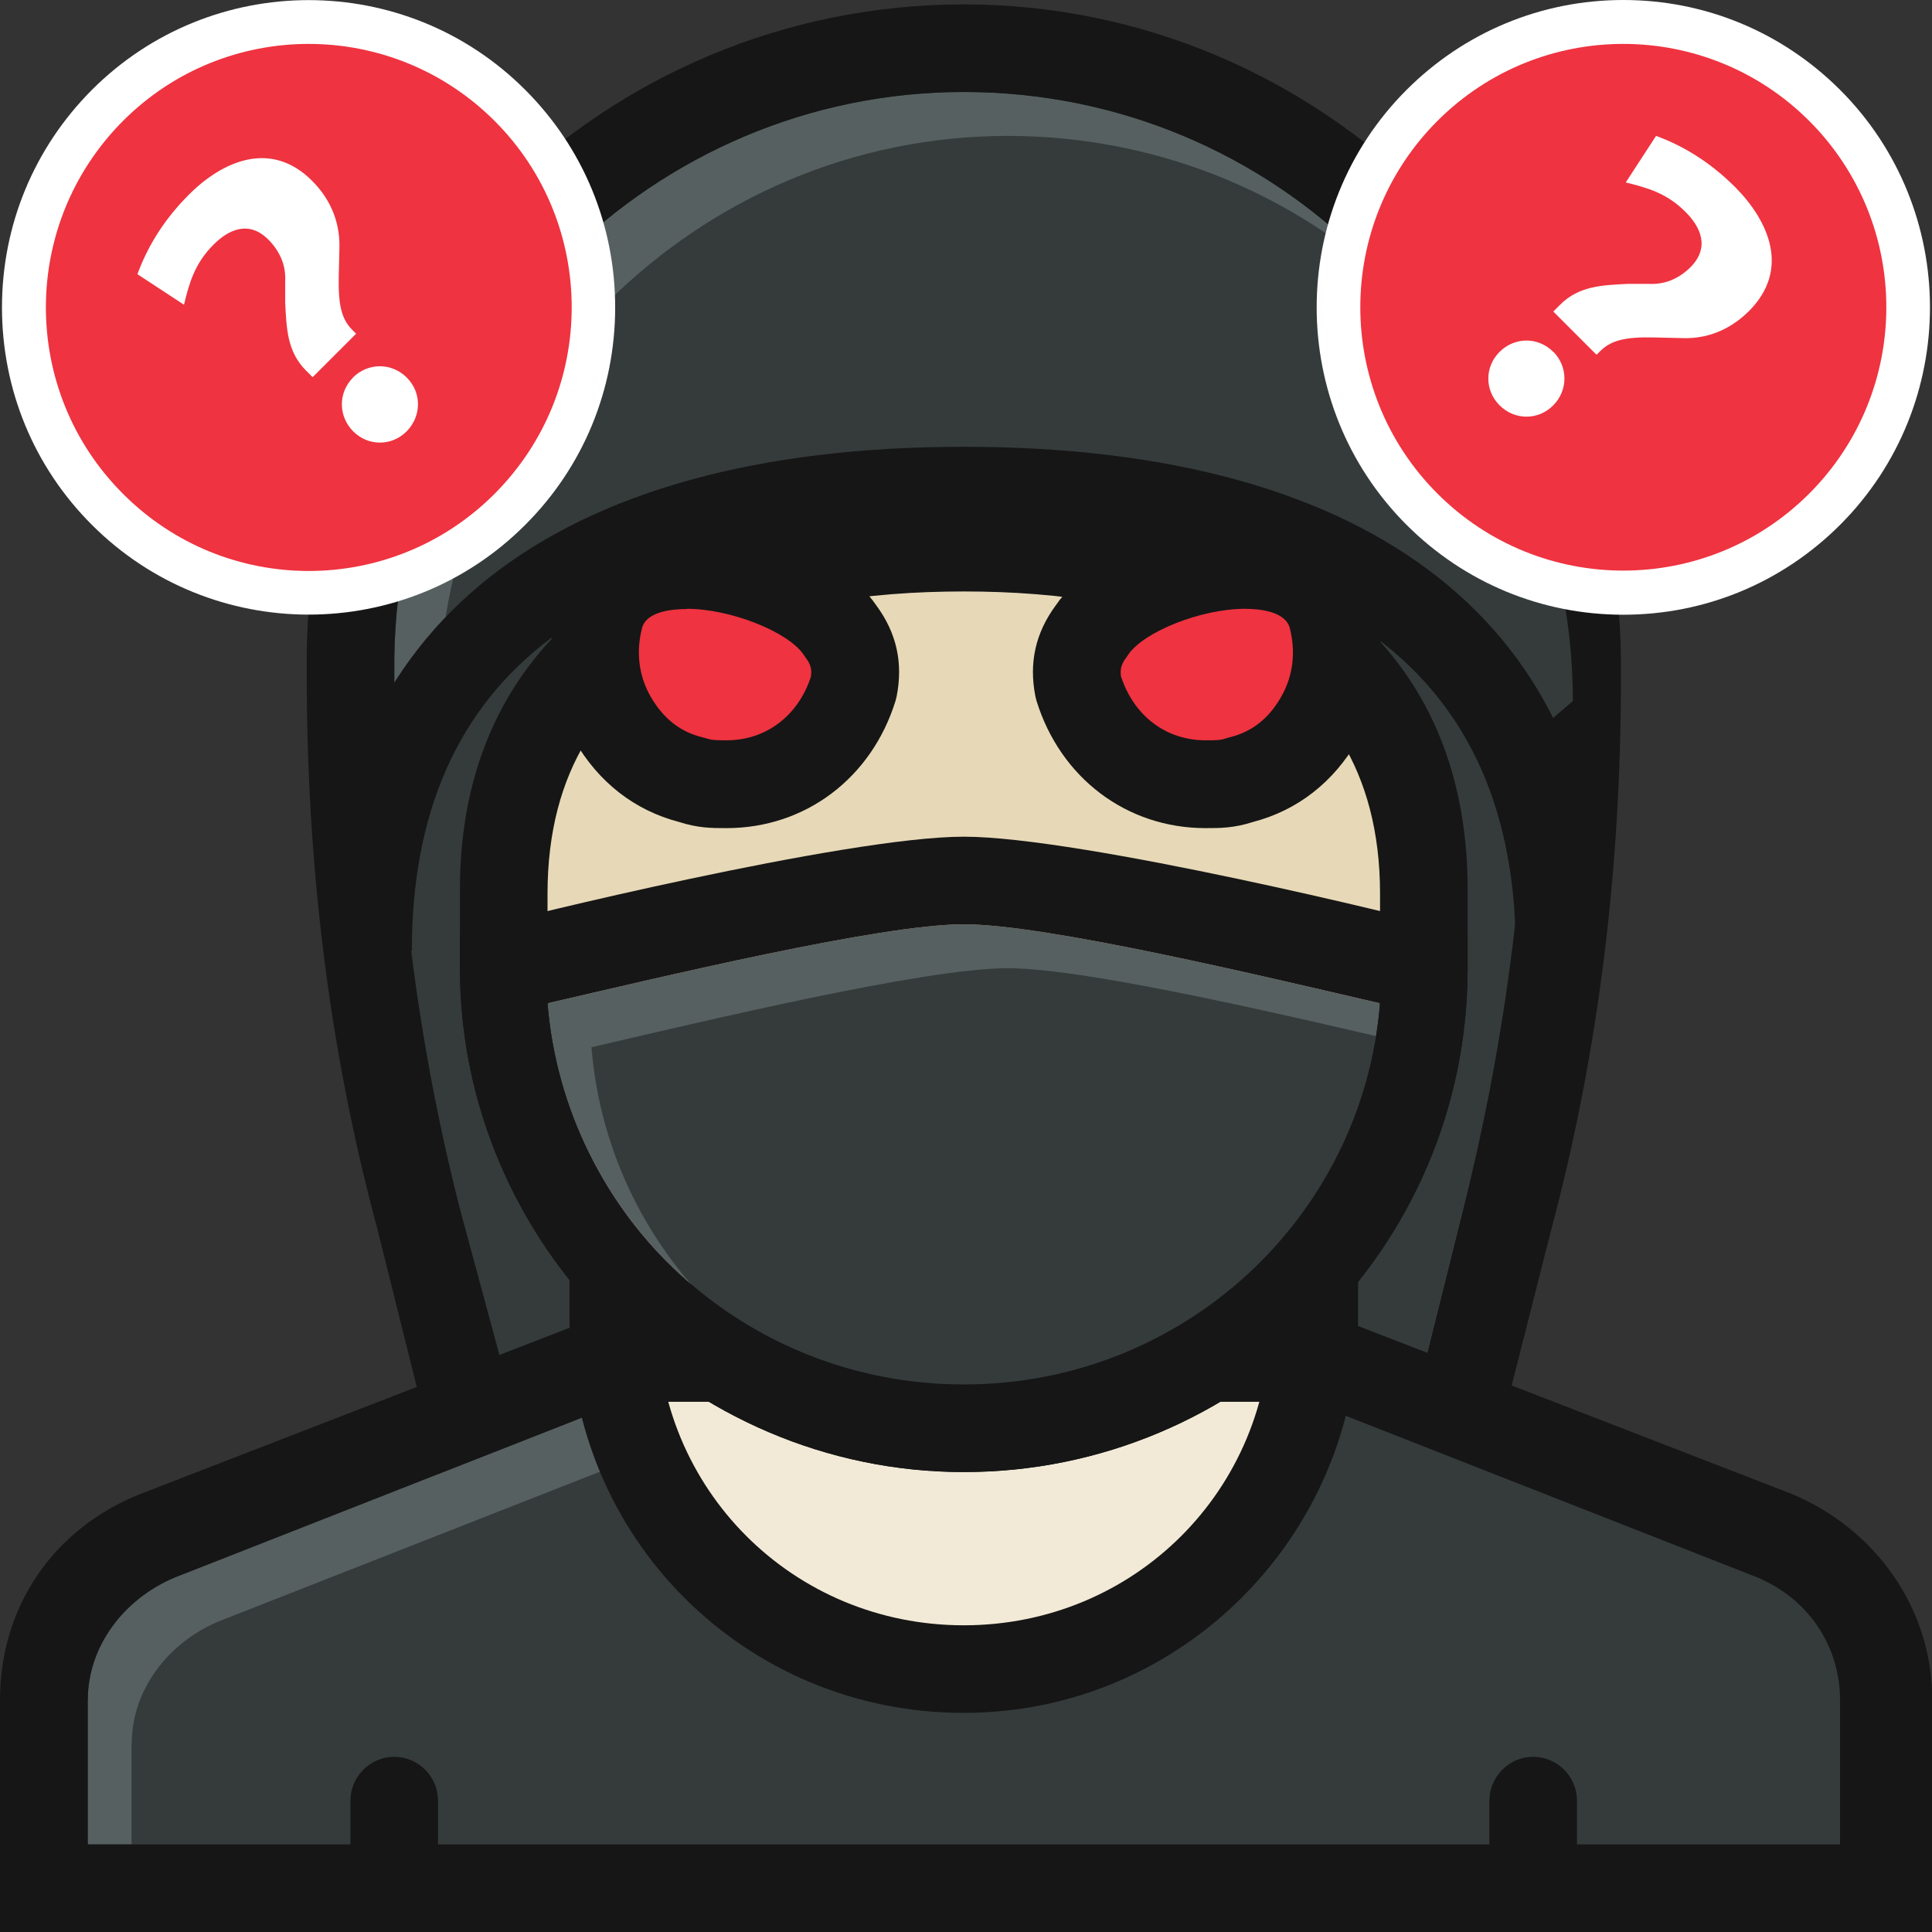
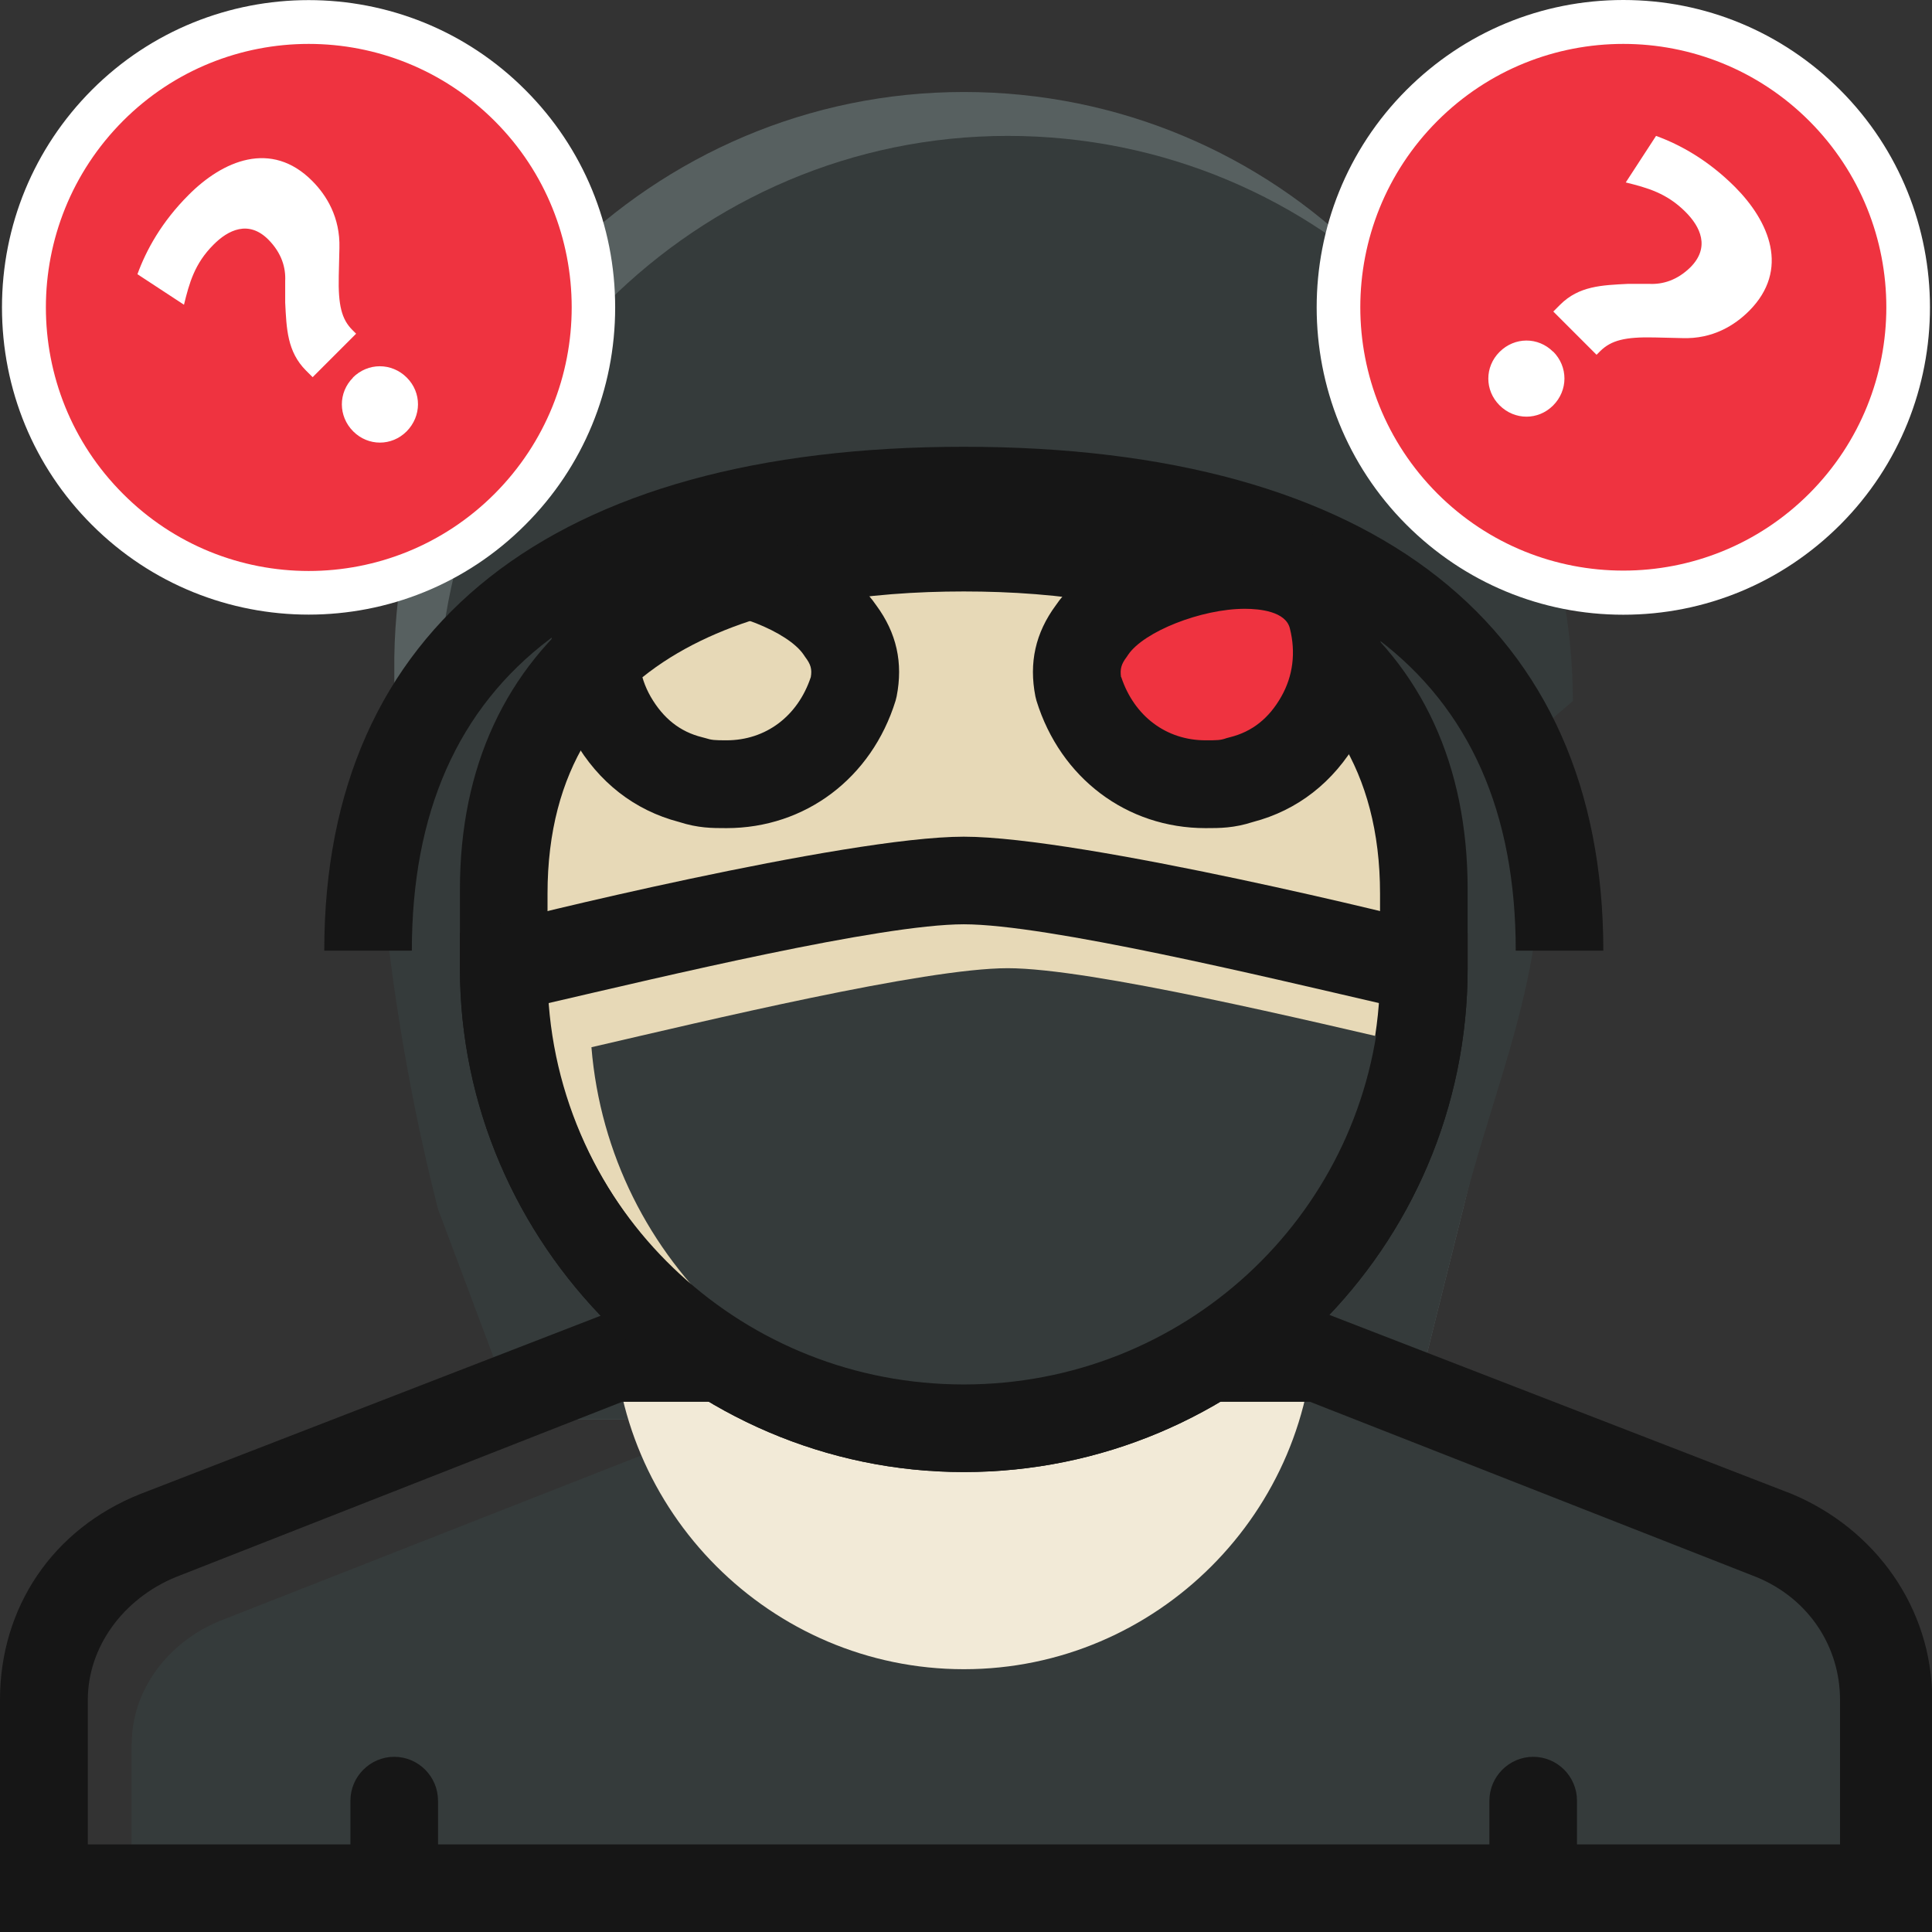
<svg xmlns="http://www.w3.org/2000/svg" width="88" height="88" viewBox="0 0 88 88" fill="none">
  <rect x="0" y="0" width="88" height="88" fill="#333333" stroke="none" />
  <g clip-path="url(#clip0_491_6066)">
    <path d="M69.641 30.93V29.93C69.641 15.56 58.071 4.19 43.901 4.19C29.731 4.19 18.161 15.76 17.961 29.93V30.93C17.961 39.11 18.961 47.29 20.951 55.07L23.541 64.65H64.251L66.641 55.07C68.641 47.09 69.631 39.11 69.631 30.93H69.641Z" fill="#576060" />
    <path d="M43.901 23.34C27.34 23.34 17.761 30.73 17.761 43.3H17.73C18.23 47.29 18.971 51.23 19.951 55.07L23.541 64.65H64.251L66.641 55.07C67.71 50.77 69.49 46.48 69.981 42.15C69.471 30.35 60.12 23.34 43.891 23.34H43.901Z" fill="#353B3B" />
-     <path d="M67.451 68.64H20.351L17.161 55.87C14.961 47.69 13.971 39.31 13.971 30.73V29.73C14.171 13.37 27.541 0.2 43.901 0.2C60.261 0.2 73.631 13.57 73.831 29.93V30.93C73.831 39.51 72.831 47.89 70.641 56.07L67.451 68.64ZM23.551 64.65H64.261L66.651 55.07C68.651 47.09 69.641 39.11 69.641 30.93V29.93C69.641 15.56 58.071 4.19 43.901 4.19C29.731 4.19 18.161 15.76 17.961 29.93V30.93C17.961 39.11 18.961 47.29 20.951 55.07L23.541 64.65H23.551Z" fill="#161616" />
-     <path d="M3.99 77.42V84.01H83.81V77.42C83.81 75.03 82.41 72.83 80.02 71.84L59.67 63.85H28.34L7.99 71.84C5.6 72.83 4 75.03 4 77.42H3.99Z" fill="#576060" />
    <path d="M5.99 79.42V86.01H85.81V79.42C85.81 77.03 84.41 72.83 82.02 71.84L61.67 63.85L30.34 65.85L9.99 73.84C7.6 74.83 6 77.03 6 79.42H5.99Z" fill="#353B3B" />
    <path d="M45.901 22.35C58.401 22.35 66.181 25.99 70.641 32.79L71.641 31.93C71.641 17.56 60.071 6.19 45.901 6.19C31.731 6.19 20.161 17.76 19.961 31.93V32.93C19.961 32.99 19.961 33.04 19.961 33.1C24.361 26.1 33.211 22.35 45.901 22.35Z" fill="#353B3B" />
    <path d="M43.9 76.03C35.12 76.03 27.939 68.84 27.939 60.06V36.12H59.87V60.06C59.87 68.84 52.69 76.03 43.91 76.03H43.9Z" fill="#F2EAD7" />
-     <path d="M43.9 78.02C33.919 78.02 25.939 70.04 25.939 60.06V34.12H61.859V60.06C61.859 69.84 53.88 78.02 43.9 78.02ZM29.93 38.11V60.06C29.93 67.85 36.12 74.03 43.9 74.03C51.679 74.03 57.87 67.85 57.87 60.06V38.11H29.93Z" fill="#161616" />
    <path d="M22.949 40.71C22.949 29.13 32.329 24.94 43.899 24.94C55.469 24.94 64.849 29.13 64.849 40.71V44.3C64.849 55.87 55.469 65.25 43.899 65.25C32.329 65.25 22.949 55.87 22.949 44.3V40.71Z" fill="#E7D9B7" />
    <path d="M43.899 67.05C31.329 67.05 20.949 56.67 20.949 44.1V40.51C20.949 29.33 29.329 22.75 43.899 22.75C58.469 22.75 66.849 29.13 66.849 40.51V44.1C66.849 56.87 56.469 67.05 43.899 67.05ZM43.899 26.94C35.319 26.94 24.939 29.33 24.939 40.71V44.3C24.939 54.68 33.519 63.26 43.899 63.26C54.279 63.26 62.859 54.68 62.859 44.3V40.71C62.859 29.33 52.479 26.94 43.899 26.94Z" fill="#161616" />
    <path d="M73.029 43.3H69.04C69.04 30.73 60.66 24.34 43.9 24.34C27.14 24.34 18.759 30.73 18.759 43.3H14.77C14.77 28.54 25.149 20.35 43.9 20.35C62.65 20.35 73.029 28.54 73.029 43.3Z" fill="#161616" />
    <path d="M69.84 80.02C68.74 80.02 67.84 80.92 67.84 82.02V86H71.83V82.02C71.83 80.92 70.94 80.02 69.83 80.02H69.84Z" fill="#161616" />
    <path d="M17.961 80.02C16.861 80.02 15.961 80.92 15.961 82.02V86H19.951V82.02C19.951 80.92 19.061 80.02 17.951 80.02H17.961Z" fill="#161616" />
    <path d="M56.71 25.74C59.7 25.74 60.5 27.34 60.7 28.14C61.1 29.73 60.9 31.33 60.1 32.73C59.3 34.12 58.1 35.12 56.51 35.52C55.91 35.72 55.51 35.72 54.91 35.72C52.12 35.72 49.92 33.92 49.12 31.33C48.92 30.33 49.12 29.53 49.72 28.73C50.92 26.94 54.31 25.74 56.7 25.74H56.71Z" fill="#EF3340" />
    <path d="M54.911 37.72C51.321 37.72 48.301 35.44 47.211 31.92L47.161 31.72C46.861 30.19 47.161 28.83 48.091 27.57C49.731 25.17 53.751 23.74 56.711 23.74C61.301 23.74 62.411 26.74 62.641 27.65C63.161 29.74 62.881 31.89 61.841 33.72C60.741 35.63 59.101 36.91 57.071 37.44C56.201 37.72 55.571 37.72 54.911 37.72ZM51.071 30.84C51.661 32.62 53.121 33.72 54.911 33.72C55.451 33.72 55.591 33.72 55.871 33.62L56.021 33.58C57.031 33.33 57.801 32.72 58.361 31.73C58.891 30.8 59.031 29.72 58.751 28.62C58.561 27.85 57.381 27.73 56.701 27.73C54.721 27.73 52.091 28.77 51.381 29.83L51.321 29.92C51.071 30.25 51.011 30.47 51.061 30.84H51.071Z" fill="#161616" />
-     <path d="M31.292 25.74C28.302 25.74 27.502 27.34 27.302 28.14C26.902 29.73 27.102 31.33 27.902 32.73C28.702 34.12 29.902 35.12 31.492 35.52C32.092 35.72 32.492 35.72 33.092 35.72C35.882 35.72 38.082 33.92 38.882 31.33C39.082 30.33 38.882 29.53 38.282 28.73C37.082 26.94 33.692 25.74 31.302 25.74H31.292Z" fill="#EF3340" />
    <path d="M33.091 37.72C32.431 37.72 31.801 37.72 30.931 37.44C28.901 36.91 27.261 35.63 26.161 33.72C25.121 31.89 24.831 29.73 25.361 27.65C25.591 26.73 26.691 23.74 31.291 23.74C34.251 23.74 38.261 25.17 39.911 27.57C40.841 28.83 41.141 30.19 40.841 31.72L40.791 31.92C39.701 35.44 36.681 37.72 33.091 37.72ZM31.291 27.74C30.611 27.74 29.431 27.85 29.241 28.62C28.961 29.72 29.101 30.8 29.641 31.74C30.211 32.72 30.971 33.33 31.981 33.58L32.131 33.62C32.411 33.71 32.551 33.72 33.091 33.72C34.881 33.72 36.341 32.62 36.931 30.84C36.991 30.48 36.931 30.26 36.671 29.92L36.611 29.83C35.901 28.77 33.261 27.73 31.291 27.73V27.74Z" fill="#161616" />
    <path d="M87.8 88H0V77.42C0 73.23 2.39 69.64 6.39 68.05L27.54 59.86H60.47L81.62 68.05C85.41 69.64 88.01 73.23 88.01 77.42V88H87.81H87.8ZM3.99 84.01H83.81V77.42C83.81 75.03 82.41 72.83 80.02 71.84L59.67 63.85H28.34L7.99 71.84C5.6 72.83 4 75.03 4 77.42V84.01H3.99Z" fill="#161616" />
-     <path d="M43.9 42.1C40.109 42.1 30.13 44.5 24.939 45.7C25.739 55.47 33.919 63.06 43.9 63.06C53.88 63.06 62.059 55.47 62.859 45.7C57.669 44.5 47.69 42.1 43.9 42.1Z" fill="#576060" />
    <path d="M45.9 44.1C42.109 44.1 32.13 46.5 26.939 47.7C27.739 57.47 35.919 65.06 45.9 65.06C55.88 65.06 64.059 57.47 64.859 47.7C59.669 46.5 49.69 44.1 45.9 44.1Z" fill="#353B3B" />
    <path d="M73.94 27C70.48 27 67.22 25.65 64.77 23.19C59.71 18.12 59.71 9.87 64.77 4.81C67.22 2.35 70.48 1 73.94 1C77.4 1 80.66 2.35 83.11 4.81C85.56 7.27 86.91 10.53 86.91 14C86.91 17.47 85.56 20.74 83.11 23.19C80.66 25.65 77.4 27 73.94 27Z" fill="#EF3340" />
    <path d="M73.94 2C77 2 80.07 3.17 82.41 5.51C87.09 10.2 87.09 17.79 82.41 22.48C80.07 24.82 77.01 25.99 73.94 25.99C70.87 25.99 67.81 24.82 65.47 22.48C60.79 17.79 60.79 10.2 65.47 5.51C67.81 3.17 70.87 2 73.94 2ZM73.94 0C70.21 0 66.7 1.46 64.06 4.1C58.61 9.56 58.61 18.44 64.06 23.9C66.7 26.54 70.21 28 73.94 28C77.67 28 81.18 26.54 83.82 23.9C89.27 18.44 89.27 9.56 83.82 4.1C81.18 1.46 77.67 0 73.94 0Z" fill="white" />
    <path d="M70.741 16.01C71.431 16.7 71.431 17.78 70.741 18.47C70.061 19.15 68.991 19.15 68.301 18.46C67.621 17.78 67.621 16.71 68.301 16.03C68.991 15.34 70.061 15.34 70.741 16.02V16.01ZM70.751 14.19L71.061 13.88C71.921 13.02 72.971 12.99 74.151 12.93H75.121C75.731 12.96 76.391 12.77 77.001 12.17C77.901 11.26 77.451 10.33 76.771 9.65C75.911 8.79 75.021 8.55 74.051 8.31L75.431 6.19C76.531 6.59 77.801 7.29 79.031 8.52C80.581 10.08 81.541 12.28 79.671 14.16C79.021 14.81 78.021 15.45 76.621 15.4L75.351 15.37C74.021 15.34 73.391 15.5 72.891 15.99L72.721 16.16L70.741 14.18L70.751 14.19Z" fill="white" />
    <path d="M27.03 14C27.03 17.47 25.68 20.74 23.23 23.19C18.17 28.26 9.94 28.26 4.89 23.19C2.44 20.73 1.09 17.47 1.09 14C1.09 10.53 2.44 7.26 4.89 4.81C7.34 2.35 10.6 1 14.06 1C17.52 1 20.78 2.35 23.23 4.81C25.68 7.27 27.03 10.53 27.03 14Z" fill="#EF3340" />
    <path d="M2.09 14C2.09 10.93 3.26 7.86 5.6 5.51C10.27 0.83 17.85 0.83 22.53 5.51C24.87 7.85 26.04 10.92 26.04 14C26.04 17.08 24.87 20.14 22.53 22.49C17.85 27.18 10.27 27.18 5.6 22.49C3.26 20.15 2.09 17.08 2.09 14ZM0.09 14C0.09 17.74 1.54 21.26 4.18 23.9C9.63 29.36 18.49 29.36 23.93 23.9C26.57 21.26 28.02 17.74 28.02 14C28.02 10.26 26.57 6.74 23.93 4.1C18.49 -1.36 9.63 -1.36 4.18 4.1C1.55 6.74 0.09 10.26 0.09 14Z" fill="white" />
    <path d="M16.07 17.2C16.76 16.51 17.84 16.51 18.53 17.2C19.21 17.88 19.21 18.95 18.52 19.65C17.84 20.33 16.77 20.33 16.09 19.65C15.4 18.96 15.4 17.88 16.08 17.2H16.07ZM14.25 17.19L13.94 16.88C13.08 16.02 13.05 14.97 12.99 13.78V12.8C13.02 12.19 12.83 11.53 12.23 10.92C11.33 10.01 10.39 10.47 9.72 11.15C8.86 12.01 8.62 12.9 8.38 13.88L6.26 12.49C6.66 11.39 7.36 10.11 8.59 8.88C10.14 7.32 12.35 6.36 14.22 8.24C14.87 8.89 15.5 9.9 15.46 11.3L15.43 12.57C15.4 13.9 15.56 14.54 16.05 15.03L16.22 15.2L14.24 17.18L14.25 17.19Z" fill="white" />
    <path d="M43.899 67.05C31.329 67.05 20.949 56.67 20.949 44.1V42.5L22.549 42.1C23.149 41.9 38.509 38.11 43.899 38.11C49.289 38.11 64.649 41.9 65.249 42.1L66.849 42.5V44.1C66.849 56.87 56.469 67.05 43.899 67.05ZM24.939 45.7C25.739 55.47 33.919 63.06 43.899 63.06C53.879 63.06 62.059 55.47 62.859 45.7C57.669 44.5 47.689 42.1 43.899 42.1C40.109 42.1 30.129 44.5 24.939 45.7Z" fill="#161616" />
  </g>
  <defs>
    <clipPath id="clip0_491_6066">
      <rect width="88" height="88" fill="white" />
    </clipPath>
  </defs>
</svg>